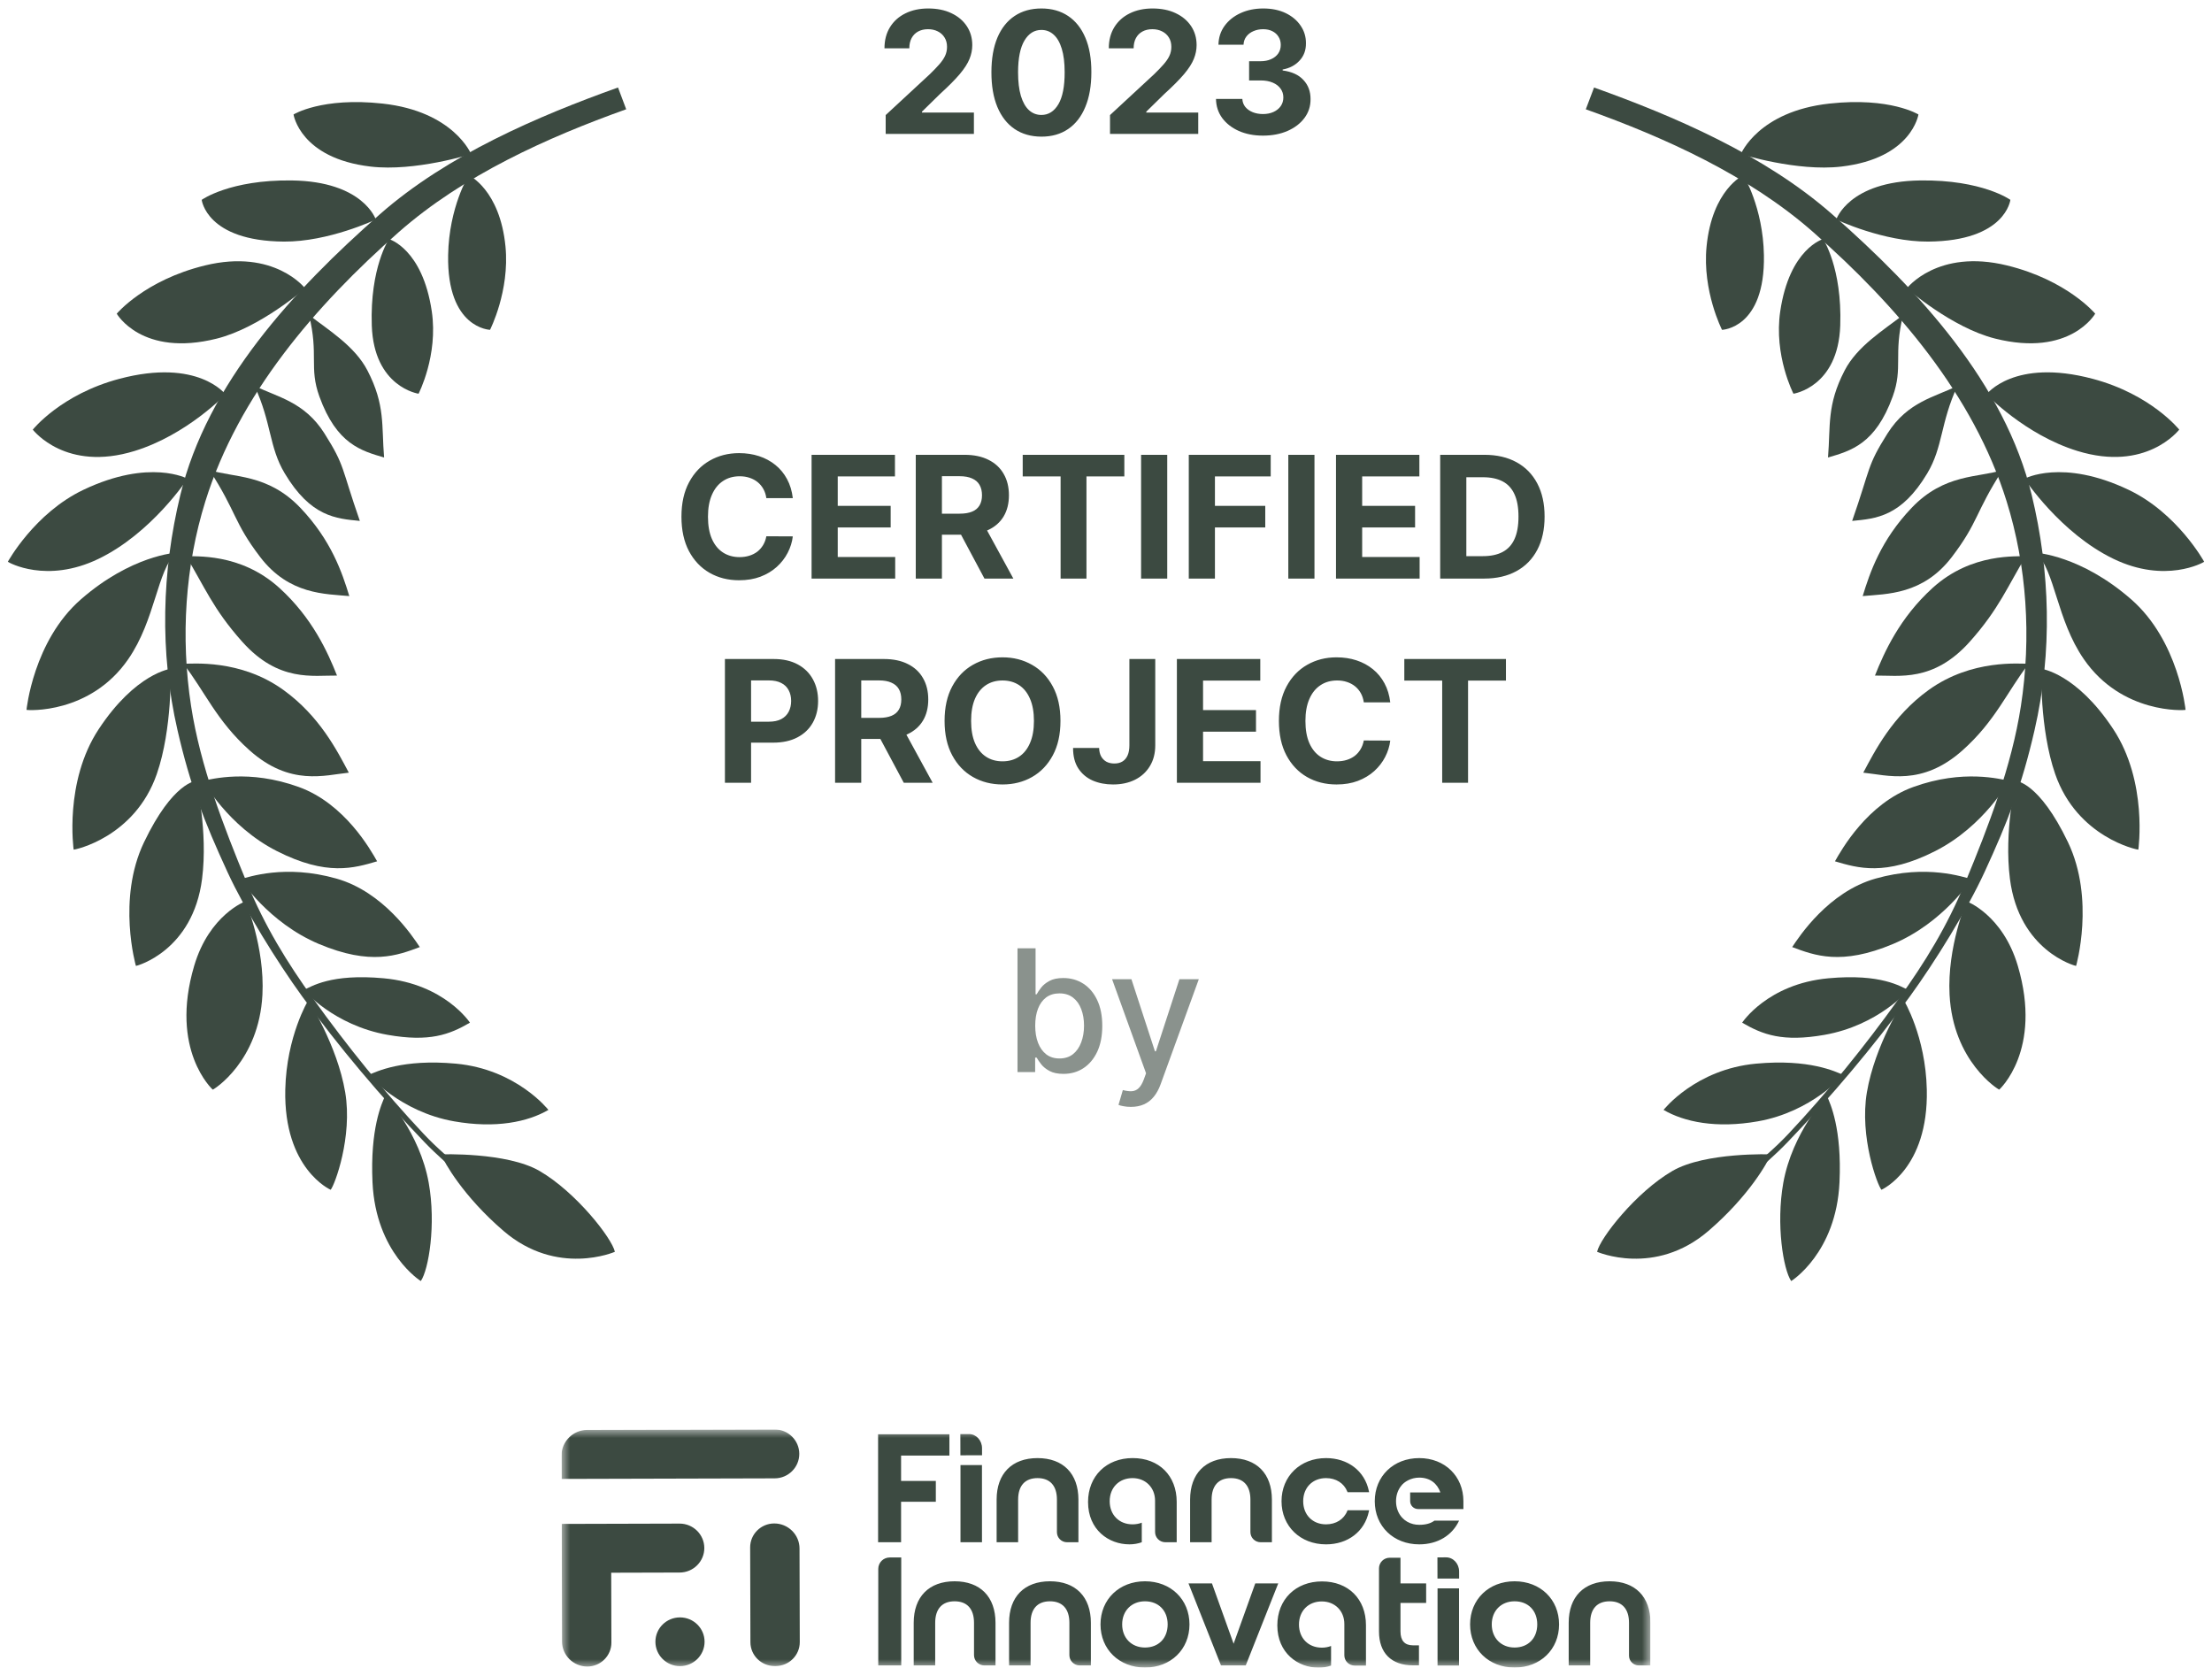
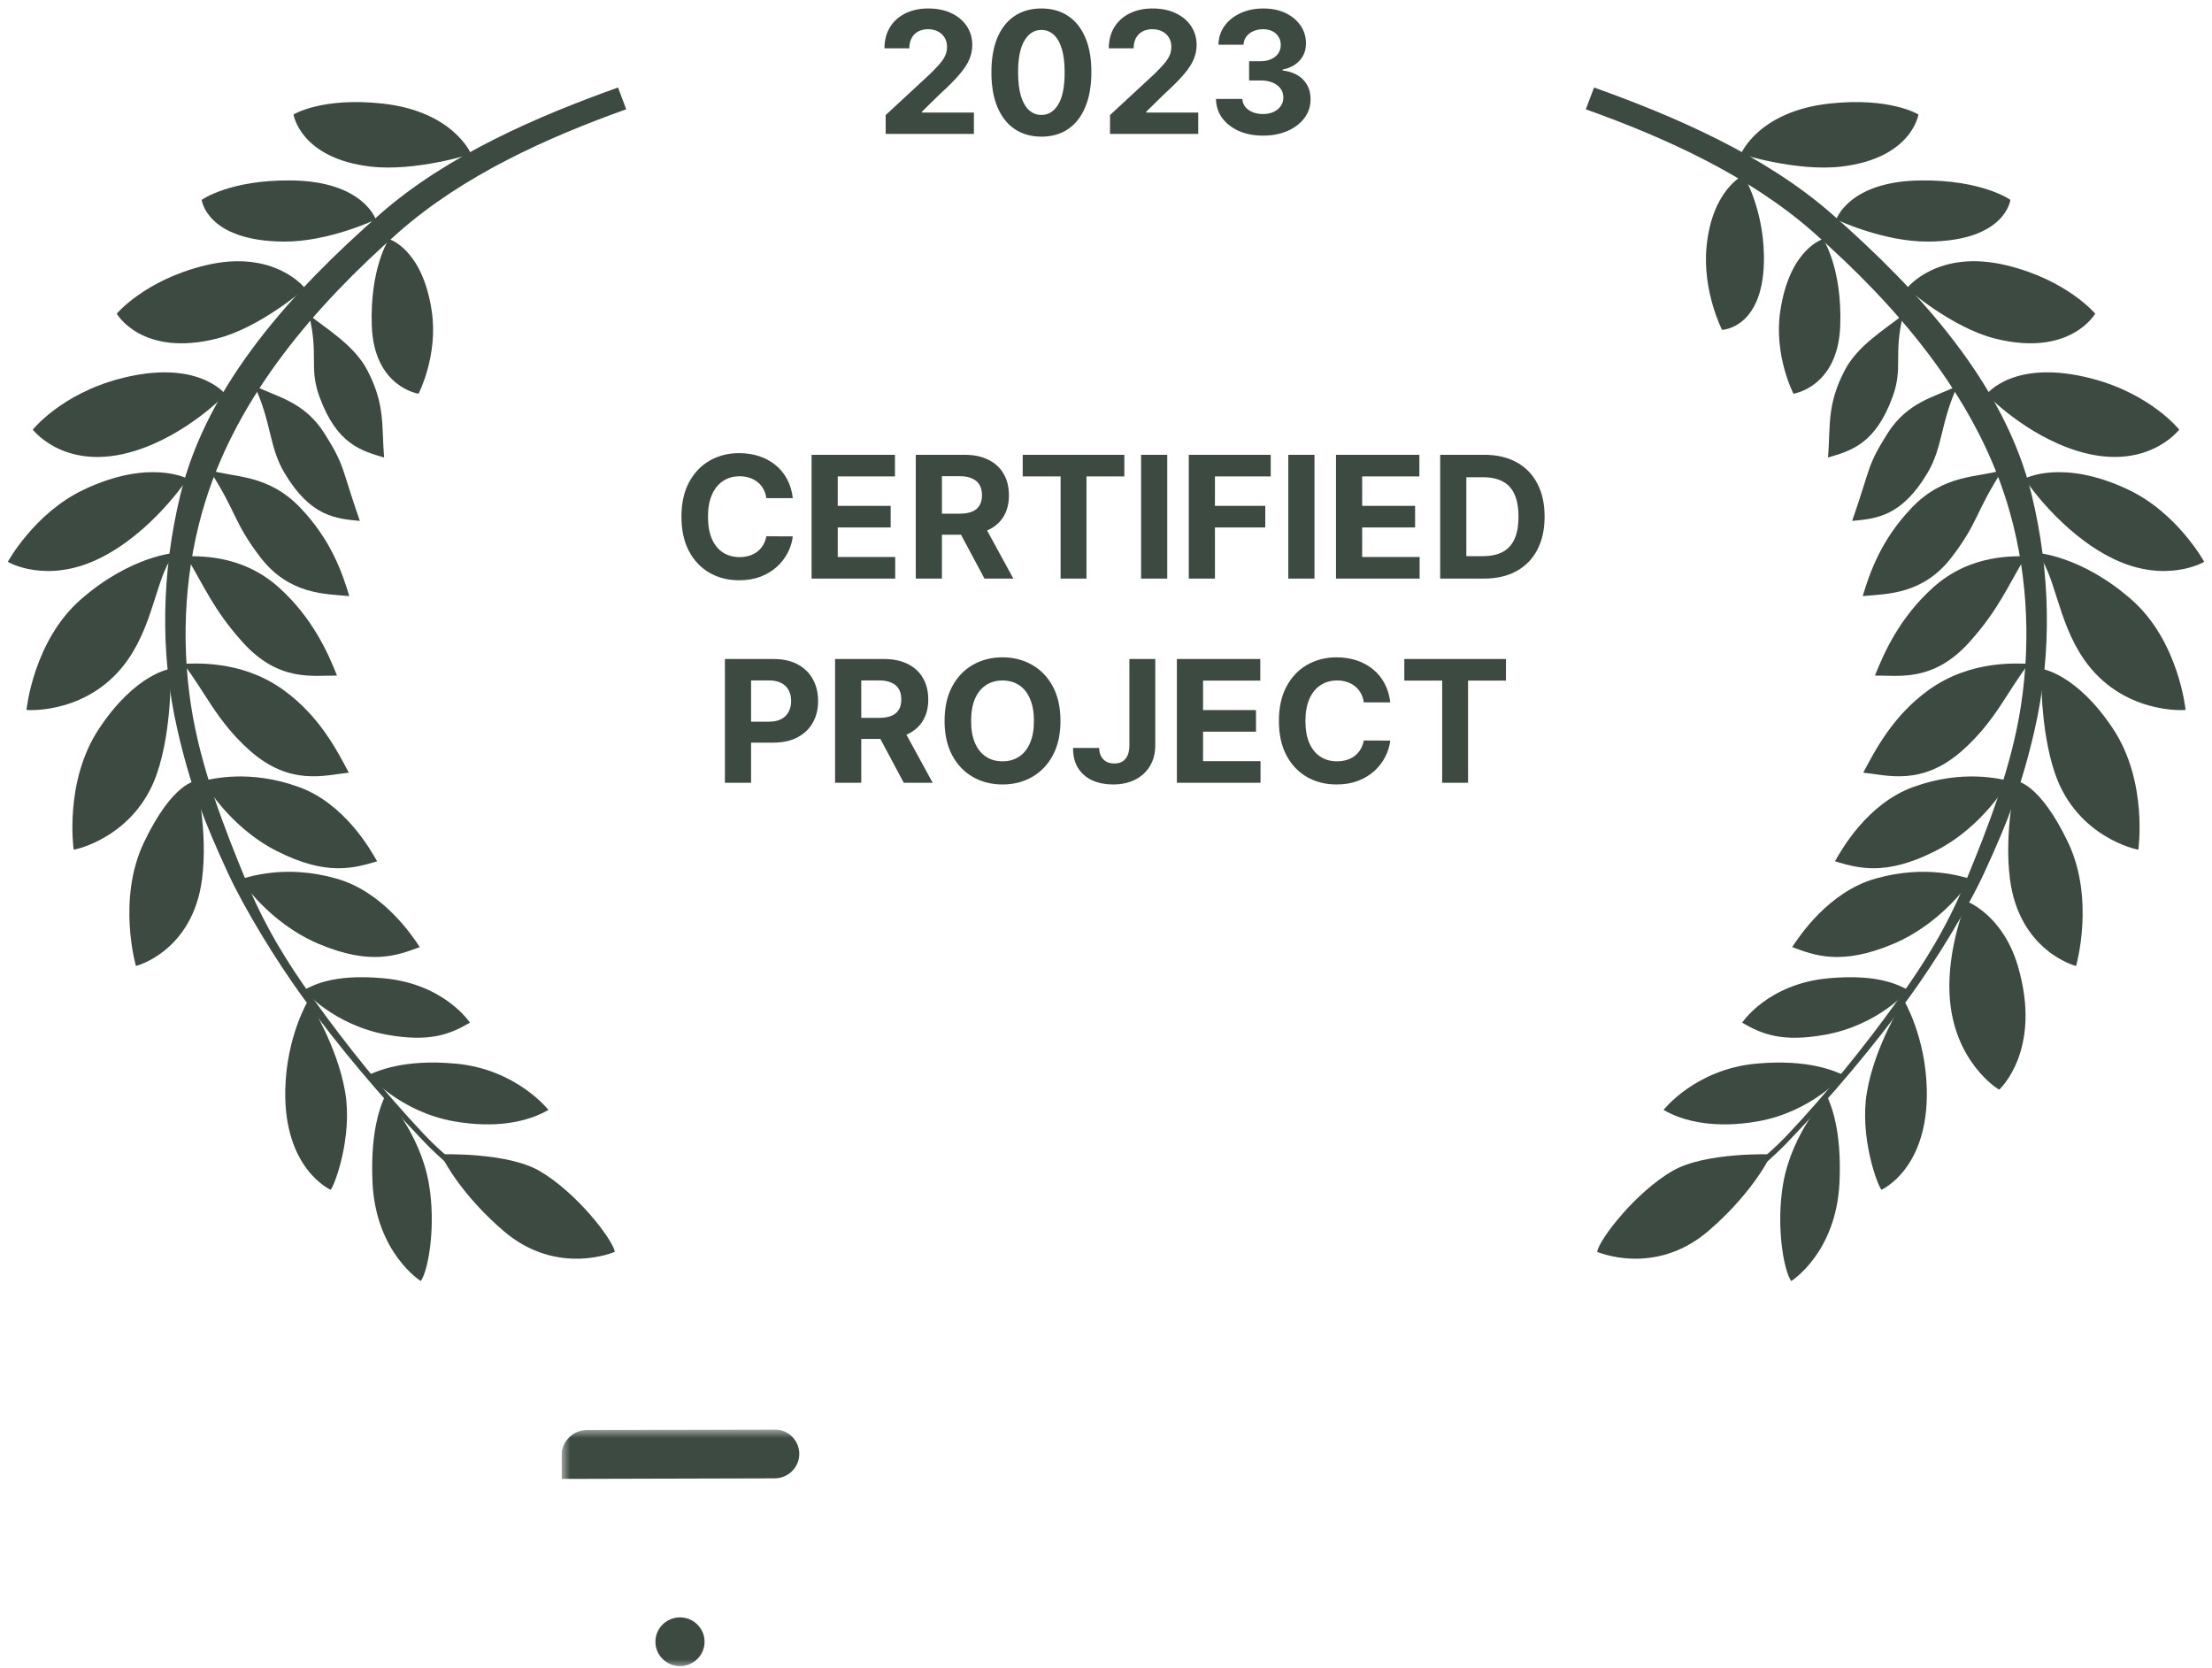
<svg xmlns="http://www.w3.org/2000/svg" width="130" height="98" viewBox="0 0 130 98" fill="none">
  <g clip-path="url(#clip0_9874_2048)">
    <path d="M100.278 70.994C101.878 69.92 103.645 68.59 105.069 67.106C107.597 64.474 110.103 61.507 112.257 58.538C113.712 56.532 115.601 53.489 116.632 51.25C118.005 48.27 118.818 46.183 119.571 42.909C120.633 38.298 120.486 33.565 119.408 29.103C117.822 22.539 112.746 17.047 107.674 12.588C103.706 9.101 98.37 6.819 93.683 5.143L93.198 6.423C97.843 8.083 102.766 10.3 106.569 13.646C111.461 17.951 115.98 23.201 117.929 29.458C119.117 33.266 119.392 37.444 118.769 41.49C118.224 45.035 116.852 48.588 115.515 51.818C114.417 54.473 113.136 56.541 111.573 58.719C109.592 61.482 107.415 64.176 105.101 66.635C103.603 68.228 101.599 69.665 99.99 70.746L100.278 70.994Z" fill="#3C4A41" />
    <path d="M102.311 9.055C102.311 9.055 105.603 10.096 108.216 9.789C112.364 9.302 112.747 6.727 112.747 6.727C112.747 6.727 111.082 5.694 107.513 6.087C103.331 6.547 102.311 9.055 102.311 9.055Z" fill="#3C4A41" />
    <path d="M107.917 12.9C107.917 12.9 110.692 14.217 113.323 14.197C117.877 14.163 118.15 11.744 118.15 11.744C118.15 11.744 116.501 10.555 112.854 10.604C108.647 10.66 107.917 12.9 107.917 12.9Z" fill="#3C4A41" />
    <path d="M112.065 16.945C112.065 16.945 114.703 19.258 117.255 19.897C121.673 21.004 123.136 18.433 123.136 18.433C123.136 18.433 121.494 16.463 117.95 15.598C113.864 14.6 112.065 16.945 112.065 16.945Z" fill="#3C4A41" />
    <path d="M116.749 23.174C116.749 23.174 119.005 25.552 122.094 26.502C126.125 27.74 128.019 25.308 128.075 25.248C128.075 25.248 126.423 23.169 122.977 22.258C118.355 21.035 116.749 23.174 116.749 23.174Z" fill="#3C4A41" />
    <path d="M118.98 28.133C118.98 28.133 121.081 31.333 124.215 32.843C127.26 34.311 129.484 33.061 129.54 33.012C129.54 33.012 127.976 30.154 125.098 28.784C121.189 26.923 118.98 28.133 118.98 28.133Z" fill="#3C4A41" />
    <path d="M119.657 32.483C120.779 33.538 120.862 36.406 122.466 38.733C124.702 41.98 128.391 41.745 128.446 41.714C128.446 41.714 128.051 37.669 125.255 35.224C122.282 32.626 119.657 32.483 119.657 32.483Z" fill="#3C4A41" />
    <path d="M119.967 39.302C119.967 39.302 119.858 42.818 120.785 45.488C122.079 49.212 125.609 49.943 125.67 49.928C125.67 49.928 126.243 45.946 124.196 42.846C122.021 39.552 119.967 39.302 119.967 39.302Z" fill="#3C4A41" />
    <path d="M118.472 45.891C118.472 45.891 117.768 48.842 118.124 51.646C118.662 55.871 121.95 56.766 122.013 56.76C122.013 56.76 123.14 52.846 121.537 49.495C119.833 45.935 118.472 45.891 118.472 45.891Z" fill="#3C4A41" />
    <path d="M115.575 52.964C115.575 52.964 114.43 55.634 114.577 58.456C114.78 62.373 117.434 64.028 117.497 64.03C117.497 64.03 120.056 61.723 118.587 56.756C117.695 53.743 115.575 52.964 115.575 52.964Z" fill="#3C4A41" />
    <path d="M111.89 58.781C111.89 58.781 110.189 61.402 109.718 64.189C109.276 66.805 110.337 69.655 110.574 69.917C110.574 69.917 113.343 68.7 113.239 64.03C113.17 60.888 111.89 58.781 111.89 58.781Z" fill="#3C4A41" />
    <path d="M107.363 64.394C107.363 64.394 105.334 66.554 104.805 69.508C104.368 71.957 104.808 74.617 105.27 75.281C105.27 75.281 107.916 73.637 108.108 69.478C108.253 66.34 107.572 64.846 107.363 64.394Z" fill="#3C4A41" />
    <path d="M104.078 67.835C104.078 67.835 100.211 67.695 98.289 68.811C96.138 70.06 94.027 72.771 93.861 73.562C93.861 73.562 97.247 75.047 100.405 72.335C102.788 70.287 103.893 68.298 104.078 67.835Z" fill="#3C4A41" />
    <path d="M108.338 63.171C108.338 63.171 106.489 65.336 103.31 65.895C100.861 66.327 98.977 65.929 97.768 65.224C97.768 65.224 99.633 62.834 103.209 62.505C106.338 62.216 107.879 62.976 108.338 63.171Z" fill="#3C4A41" />
    <path d="M112.161 58.178C112.161 58.178 110.4 60.255 107.222 60.814C104.772 61.245 103.596 60.803 102.387 60.098C102.387 60.098 103.877 57.819 107.452 57.489C110.581 57.201 111.702 57.983 112.161 58.178Z" fill="#3C4A41" />
    <path d="M115.872 51.663C115.872 51.663 114.227 54.223 111.252 55.474C108.204 56.756 106.638 56.144 105.327 55.655C105.745 55.028 107.456 52.413 110.23 51.629C113.254 50.773 115.386 51.549 115.872 51.663Z" fill="#3C4A41" />
    <path d="M118.073 45.879C118.073 45.879 116.615 48.55 113.738 50.011C110.789 51.508 109.184 51.009 107.841 50.615C108.213 49.959 109.733 47.229 112.443 46.248C115.398 45.179 117.58 45.8 118.073 45.879Z" fill="#3C4A41" />
    <path d="M119.23 39.004C117.968 40.622 117.282 42.361 115.341 44.091C112.95 46.224 110.898 45.544 109.505 45.406C110.191 44.118 111.22 42.081 113.347 40.547C115.895 38.709 118.731 39.018 119.23 39.004Z" fill="#3C4A41" />
    <path d="M119.074 32.669C118.001 34.418 117.492 35.781 115.757 37.718C113.619 40.105 111.592 39.681 110.192 39.7C110.73 38.343 111.635 36.315 113.578 34.551C115.904 32.44 118.58 32.739 119.074 32.669Z" fill="#3C4A41" />
    <path d="M117.694 27.619C116.08 30.11 116.284 30.674 114.704 32.74C113.007 34.959 110.865 34.898 109.471 35.029C109.898 33.634 110.536 31.747 112.344 29.847C114.273 27.82 116.279 28.081 117.694 27.619Z" fill="#3C4A41" />
    <path d="M115.042 22.67C114.024 24.875 114.2 26.252 113.267 27.814C111.741 30.37 110.245 30.48 108.852 30.611C109.963 27.427 109.706 27.412 110.929 25.473C112.12 23.586 113.737 23.332 115.042 22.67Z" fill="#3C4A41" />
    <path d="M111.846 18.508C111.266 20.866 111.855 21.588 111.236 23.299C110.223 26.099 108.776 26.491 107.433 26.885C107.587 25.006 107.354 23.814 108.407 21.777C109.151 20.338 110.691 19.406 111.846 18.508Z" fill="#3C4A41" />
    <path d="M105.402 23.137C105.402 23.137 104.239 20.891 104.626 18.289C105.173 14.602 107.143 14.05 107.143 14.05C107.143 14.05 108.266 15.726 108.152 19.126C108.03 22.758 105.402 23.137 105.402 23.137Z" fill="#3C4A41" />
    <path d="M101.204 19.383C101.204 19.383 100.041 17.11 100.295 14.491C100.622 11.135 102.459 10.296 102.459 10.296C102.459 10.296 103.617 12.169 103.666 14.996C103.742 19.313 101.204 19.383 101.204 19.383Z" fill="#3C4A41" />
    <path d="M29.725 70.993C28.126 69.919 26.358 68.589 24.934 67.106C22.407 64.473 19.9 61.506 17.746 58.537C16.291 56.531 14.403 53.488 13.371 51.249C11.998 48.269 11.185 46.182 10.432 42.908C9.371 38.297 9.517 33.564 10.595 29.102C12.181 22.538 17.257 17.046 22.33 12.587C26.298 9.1 31.633 6.818 36.321 5.142L36.802 6.421C32.156 8.082 27.233 10.299 23.43 13.645C18.538 17.95 14.02 23.2 12.07 29.457C10.883 33.265 10.607 37.444 11.23 41.49C11.776 45.034 13.148 48.587 14.484 51.817C15.583 54.472 16.864 56.54 18.427 58.719C20.408 61.481 22.585 64.175 24.899 66.635C26.397 68.227 28.4 69.664 30.009 70.745L29.725 70.993Z" fill="#3C4A41" />
    <path d="M27.688 9.055C27.688 9.055 24.395 10.096 21.782 9.789C17.634 9.302 17.251 6.727 17.251 6.727C17.251 6.727 18.916 5.694 22.485 6.087C26.667 6.547 27.688 9.055 27.688 9.055Z" fill="#3C4A41" />
    <path d="M22.087 12.9C22.087 12.9 19.313 14.217 16.682 14.197C12.127 14.163 11.854 11.744 11.854 11.744C11.854 11.744 13.503 10.555 17.151 10.604C21.357 10.66 22.087 12.9 22.087 12.9Z" fill="#3C4A41" />
    <path d="M17.932 16.946C17.932 16.946 15.294 19.259 12.742 19.898C8.324 21.005 6.861 18.434 6.861 18.434C6.861 18.434 8.503 16.464 12.046 15.599C16.133 14.601 17.932 16.946 17.932 16.946Z" fill="#3C4A41" />
    <path d="M13.252 23.175C13.252 23.175 10.995 25.553 7.906 26.503C3.876 27.741 1.981 25.309 1.926 25.249C1.926 25.249 3.577 23.17 7.023 22.259C11.646 21.036 13.252 23.175 13.252 23.175Z" fill="#3C4A41" />
    <path d="M11.021 28.133C11.021 28.133 8.92 31.333 5.785 32.843C2.74 34.311 0.516 33.061 0.461 33.012C0.461 33.012 2.025 30.154 4.902 28.784C8.812 26.923 11.021 28.133 11.021 28.133Z" fill="#3C4A41" />
    <path d="M10.347 32.483C9.225 33.538 9.142 36.406 7.539 38.733C5.302 41.98 1.613 41.745 1.558 41.714C1.558 41.714 1.953 37.669 4.75 35.225C7.722 32.627 10.347 32.483 10.347 32.483Z" fill="#3C4A41" />
    <path d="M10.032 39.302C10.032 39.302 10.141 42.818 9.214 45.488C7.921 49.212 4.39 49.943 4.329 49.928C4.329 49.928 3.756 45.946 5.803 42.846C7.978 39.552 10.032 39.302 10.032 39.302Z" fill="#3C4A41" />
    <path d="M11.529 45.891C11.529 45.891 12.233 48.842 11.876 51.646C11.338 55.871 8.05 56.766 7.987 56.76C7.987 56.76 6.86 52.846 8.464 49.495C10.168 45.935 11.529 45.891 11.529 45.891Z" fill="#3C4A41" />
-     <path d="M14.424 52.965C14.424 52.965 15.569 55.635 15.423 58.457C15.219 62.374 12.565 64.029 12.502 64.031C12.502 64.031 9.943 61.724 11.412 56.757C12.304 53.744 14.424 52.965 14.424 52.965Z" fill="#3C4A41" />
    <path d="M18.116 58.781C18.116 58.781 19.817 61.402 20.288 64.189C20.73 66.805 19.669 69.655 19.432 69.917C19.432 69.917 16.663 68.7 16.766 64.03C16.836 60.888 18.116 58.781 18.116 58.781Z" fill="#3C4A41" />
    <path d="M22.638 64.393C22.638 64.393 24.667 66.554 25.196 69.508C25.634 71.957 25.193 74.617 24.731 75.281C24.731 75.281 22.085 73.637 21.892 69.478C21.747 66.34 22.428 64.846 22.638 64.393Z" fill="#3C4A41" />
    <path d="M25.919 67.835C25.919 67.835 29.786 67.695 31.708 68.811C33.859 70.06 35.97 72.771 36.137 73.562C36.137 73.562 32.75 75.047 29.592 72.335C27.209 70.287 26.105 68.298 25.919 67.835Z" fill="#3C4A41" />
    <path d="M21.659 63.171C21.659 63.171 23.509 65.336 26.687 65.895C29.137 66.327 31.02 65.929 32.23 65.224C32.23 65.224 30.364 62.834 26.789 62.505C23.66 62.216 22.119 62.976 21.659 63.171Z" fill="#3C4A41" />
    <path d="M17.844 58.177C17.844 58.177 19.606 60.254 22.784 60.813C25.234 61.244 26.41 60.802 27.619 60.097C27.619 60.097 26.129 57.818 22.554 57.489C19.425 57.2 18.304 57.982 17.844 58.177Z" fill="#3C4A41" />
    <path d="M14.126 51.663C14.126 51.663 15.771 54.223 18.746 55.474C21.795 56.756 23.36 56.144 24.671 55.655C24.253 55.028 22.542 52.413 19.768 51.629C16.745 50.773 14.612 51.549 14.126 51.663Z" fill="#3C4A41" />
    <path d="M11.931 45.879C11.931 45.879 13.389 48.55 16.266 50.011C19.215 51.508 20.82 51.009 22.163 50.615C21.791 49.959 20.271 47.229 17.561 46.248C14.606 45.179 12.424 45.8 11.931 45.879Z" fill="#3C4A41" />
    <path d="M10.775 39.004C12.037 40.622 12.723 42.361 14.664 44.091C17.056 46.224 19.108 45.544 20.5 45.406C19.815 44.118 18.785 42.081 16.658 40.547C14.11 38.709 11.274 39.018 10.775 39.004Z" fill="#3C4A41" />
    <path d="M10.924 32.669C11.997 34.418 12.506 35.781 14.242 37.718C16.379 40.105 18.406 39.681 19.806 39.7C19.268 38.343 18.363 36.315 16.421 34.551C14.094 32.44 11.419 32.739 10.924 32.669Z" fill="#3C4A41" />
    <path d="M12.307 27.619C13.921 30.11 13.717 30.674 15.296 32.74C16.993 34.959 19.136 34.898 20.529 35.029C20.103 33.634 19.465 31.747 17.657 29.847C15.728 27.82 13.722 28.081 12.307 27.619Z" fill="#3C4A41" />
    <path d="M14.957 22.67C15.975 24.875 15.799 26.252 16.732 27.814C18.258 30.37 19.754 30.48 21.148 30.611C20.036 27.427 20.294 27.412 19.07 25.473C17.88 23.586 16.262 23.332 14.957 22.67Z" fill="#3C4A41" />
    <path d="M18.16 18.508C18.739 20.866 18.151 21.588 18.77 23.299C19.782 26.099 21.23 26.491 22.573 26.885C22.418 25.006 22.651 23.814 21.598 21.777C20.854 20.338 19.315 19.406 18.16 18.508Z" fill="#3C4A41" />
    <path d="M24.599 23.137C24.599 23.137 25.762 20.891 25.375 18.289C24.828 14.602 22.858 14.05 22.858 14.05C22.858 14.05 21.736 15.726 21.85 19.126C21.972 22.758 24.599 23.137 24.599 23.137Z" fill="#3C4A41" />
-     <path d="M28.799 19.382C28.799 19.382 29.962 17.108 29.708 14.49C29.381 11.134 27.544 10.295 27.544 10.295C27.544 10.295 26.386 12.168 26.337 14.995C26.261 19.312 28.799 19.382 28.799 19.382Z" fill="#3C4A41" />
    <path d="M46.594 29.273H45.038C45.01 29.072 44.952 28.893 44.864 28.737C44.777 28.579 44.664 28.444 44.527 28.332C44.39 28.221 44.231 28.136 44.051 28.077C43.874 28.017 43.681 27.988 43.472 27.988C43.096 27.988 42.768 28.081 42.489 28.268C42.209 28.453 41.993 28.723 41.839 29.078C41.685 29.431 41.608 29.859 41.608 30.364C41.608 30.882 41.685 31.318 41.839 31.671C41.995 32.023 42.213 32.289 42.492 32.469C42.772 32.649 43.095 32.739 43.462 32.739C43.668 32.739 43.858 32.712 44.033 32.658C44.211 32.603 44.368 32.524 44.506 32.42C44.643 32.313 44.757 32.184 44.847 32.033C44.939 31.881 45.003 31.708 45.038 31.514L46.594 31.521C46.554 31.855 46.453 32.177 46.292 32.487C46.133 32.795 45.919 33.071 45.649 33.315C45.382 33.556 45.062 33.748 44.691 33.89C44.321 34.03 43.903 34.099 43.437 34.099C42.788 34.099 42.208 33.953 41.697 33.659C41.188 33.365 40.785 32.941 40.489 32.384C40.196 31.828 40.049 31.154 40.049 30.364C40.049 29.57 40.198 28.896 40.497 28.34C40.795 27.783 41.2 27.359 41.711 27.068C42.222 26.775 42.798 26.628 43.437 26.628C43.858 26.628 44.249 26.687 44.609 26.805C44.971 26.924 45.292 27.097 45.571 27.324C45.85 27.549 46.078 27.825 46.253 28.151C46.431 28.478 46.544 28.852 46.594 29.273ZM47.697 34V26.727H52.597V27.995H49.234V29.728H52.345V30.996H49.234V32.732H52.611V34H47.697ZM53.82 34V26.727H56.689C57.238 26.727 57.707 26.826 58.095 27.022C58.486 27.216 58.783 27.492 58.986 27.849C59.192 28.204 59.295 28.622 59.295 29.103C59.295 29.586 59.191 30.001 58.983 30.349C58.775 30.695 58.473 30.96 58.077 31.145C57.684 31.329 57.209 31.422 56.65 31.422H54.729V30.186H56.401C56.695 30.186 56.939 30.146 57.133 30.065C57.327 29.985 57.471 29.864 57.566 29.703C57.663 29.542 57.712 29.342 57.712 29.103C57.712 28.861 57.663 28.658 57.566 28.492C57.471 28.326 57.326 28.201 57.129 28.116C56.935 28.028 56.69 27.984 56.394 27.984H55.357V34H53.82ZM57.747 30.69L59.555 34H57.857L56.089 30.69H57.747ZM60.105 27.995V26.727H66.078V27.995H63.852V34H62.332V27.995H60.105ZM68.599 26.727V34H67.062V26.727H68.599ZM69.865 34V26.727H74.68V27.995H71.402V29.728H74.36V30.996H71.402V34H69.865ZM77.252 26.727V34H75.714V26.727H77.252ZM78.517 34V26.727H83.417V27.995H80.055V29.728H83.165V30.996H80.055V32.732H83.432V34H78.517ZM87.218 34H84.64V26.727H87.239C87.971 26.727 88.601 26.873 89.129 27.164C89.656 27.453 90.062 27.868 90.347 28.41C90.633 28.953 90.776 29.601 90.776 30.357C90.776 31.114 90.633 31.765 90.347 32.31C90.062 32.854 89.654 33.272 89.121 33.563C88.591 33.854 87.957 34 87.218 34ZM86.177 32.682H87.154C87.609 32.682 87.991 32.602 88.301 32.441C88.614 32.278 88.848 32.026 89.004 31.685C89.163 31.341 89.242 30.899 89.242 30.357C89.242 29.819 89.163 29.38 89.004 29.039C88.848 28.698 88.615 28.447 88.305 28.286C87.995 28.125 87.612 28.045 87.158 28.045H86.177V32.682ZM42.604 46V38.727H45.473C46.025 38.727 46.495 38.833 46.883 39.043C47.271 39.252 47.567 39.542 47.771 39.913C47.977 40.283 48.08 40.709 48.08 41.192C48.08 41.675 47.975 42.101 47.767 42.47C47.559 42.84 47.257 43.127 46.862 43.333C46.469 43.539 45.993 43.642 45.434 43.642H43.605V42.41H45.185C45.481 42.41 45.725 42.359 45.917 42.257C46.111 42.153 46.255 42.01 46.35 41.827C46.447 41.643 46.496 41.431 46.496 41.192C46.496 40.95 46.447 40.74 46.35 40.56C46.255 40.377 46.111 40.236 45.917 40.137C45.723 40.035 45.477 39.984 45.178 39.984H44.141V46H42.604ZM49.078 46V38.727H51.948C52.497 38.727 52.966 38.825 53.354 39.022C53.745 39.216 54.042 39.492 54.245 39.849C54.451 40.205 54.554 40.622 54.554 41.103C54.554 41.586 54.45 42.001 54.242 42.349C54.033 42.695 53.731 42.96 53.336 43.145C52.943 43.33 52.467 43.422 51.909 43.422H49.987V42.186H51.66C51.954 42.186 52.197 42.146 52.392 42.065C52.586 41.985 52.73 41.864 52.825 41.703C52.922 41.542 52.97 41.342 52.97 41.103C52.97 40.861 52.922 40.658 52.825 40.492C52.73 40.327 52.584 40.201 52.388 40.116C52.194 40.028 51.949 39.984 51.653 39.984H50.616V46H49.078ZM53.006 42.69L54.813 46H53.116L51.347 42.69H53.006ZM62.324 42.364C62.324 43.157 62.174 43.831 61.873 44.388C61.575 44.944 61.168 45.369 60.651 45.663C60.138 45.954 59.56 46.099 58.919 46.099C58.272 46.099 57.692 45.953 57.178 45.659C56.665 45.365 56.259 44.941 55.961 44.384C55.662 43.828 55.513 43.154 55.513 42.364C55.513 41.571 55.662 40.896 55.961 40.34C56.259 39.783 56.665 39.359 57.178 39.068C57.692 38.775 58.272 38.628 58.919 38.628C59.56 38.628 60.138 38.775 60.651 39.068C61.168 39.359 61.575 39.783 61.873 40.34C62.174 40.896 62.324 41.571 62.324 42.364ZM60.765 42.364C60.765 41.85 60.688 41.417 60.534 41.064C60.383 40.711 60.169 40.444 59.892 40.261C59.615 40.079 59.29 39.988 58.919 39.988C58.547 39.988 58.222 40.079 57.946 40.261C57.669 40.444 57.453 40.711 57.299 41.064C57.148 41.417 57.072 41.85 57.072 42.364C57.072 42.877 57.148 43.311 57.299 43.663C57.453 44.016 57.669 44.284 57.946 44.466C58.222 44.648 58.547 44.739 58.919 44.739C59.29 44.739 59.615 44.648 59.892 44.466C60.169 44.284 60.383 44.016 60.534 43.663C60.688 43.311 60.765 42.877 60.765 42.364ZM66.375 38.727H67.895V43.798C67.895 44.267 67.79 44.674 67.579 45.02C67.371 45.365 67.081 45.632 66.709 45.819C66.337 46.006 65.905 46.099 65.413 46.099C64.975 46.099 64.577 46.023 64.219 45.869C63.864 45.712 63.583 45.476 63.374 45.158C63.166 44.839 63.063 44.438 63.065 43.955H64.596C64.601 44.146 64.64 44.311 64.713 44.448C64.789 44.583 64.892 44.687 65.022 44.761C65.155 44.832 65.311 44.867 65.491 44.867C65.68 44.867 65.84 44.827 65.97 44.746C66.103 44.664 66.203 44.543 66.272 44.384C66.341 44.226 66.375 44.03 66.375 43.798V38.727ZM69.166 46V38.727H74.067V39.995H70.704V41.728H73.815V42.996H70.704V44.732H74.081V46H69.166ZM81.706 41.273H80.151C80.122 41.072 80.064 40.894 79.977 40.737C79.889 40.579 79.777 40.444 79.639 40.332C79.502 40.221 79.344 40.136 79.164 40.077C78.986 40.017 78.793 39.988 78.585 39.988C78.208 39.988 77.88 40.081 77.601 40.269C77.322 40.453 77.105 40.723 76.951 41.078C76.797 41.431 76.72 41.859 76.72 42.364C76.72 42.882 76.797 43.318 76.951 43.67C77.108 44.023 77.325 44.289 77.605 44.469C77.884 44.649 78.207 44.739 78.574 44.739C78.78 44.739 78.971 44.712 79.146 44.658C79.323 44.603 79.481 44.524 79.618 44.42C79.755 44.313 79.869 44.184 79.959 44.033C80.051 43.881 80.115 43.708 80.151 43.514L81.706 43.521C81.666 43.855 81.565 44.177 81.404 44.487C81.246 44.795 81.031 45.071 80.762 45.315C80.494 45.556 80.174 45.748 79.803 45.89C79.433 46.03 79.016 46.099 78.549 46.099C77.901 46.099 77.321 45.953 76.809 45.659C76.3 45.365 75.898 44.941 75.602 44.384C75.308 43.828 75.162 43.154 75.162 42.364C75.162 41.571 75.311 40.896 75.609 40.34C75.907 39.783 76.312 39.359 76.823 39.068C77.335 38.775 77.91 38.628 78.549 38.628C78.971 38.628 79.361 38.687 79.721 38.805C80.083 38.924 80.404 39.097 80.683 39.324C80.963 39.549 81.19 39.825 81.365 40.151C81.543 40.478 81.656 40.852 81.706 41.273ZM82.532 39.995V38.727H88.505V39.995H86.278V46H84.758V39.995H82.532Z" fill="#3C4A41" />
    <path d="M52.052 7.87V6.762L54.641 4.365C54.861 4.152 55.046 3.96 55.195 3.79C55.347 3.619 55.462 3.453 55.54 3.289C55.618 3.123 55.657 2.945 55.657 2.753C55.657 2.54 55.608 2.356 55.511 2.203C55.414 2.046 55.282 1.927 55.114 1.844C54.945 1.759 54.755 1.716 54.542 1.716C54.319 1.716 54.125 1.761 53.959 1.851C53.794 1.941 53.666 2.07 53.576 2.238C53.486 2.406 53.441 2.606 53.441 2.838H51.981C51.981 2.362 52.089 1.949 52.304 1.599C52.52 1.248 52.822 0.977 53.21 0.786C53.598 0.594 54.046 0.498 54.552 0.498C55.073 0.498 55.527 0.59 55.913 0.775C56.301 0.957 56.603 1.211 56.818 1.535C57.033 1.859 57.141 2.231 57.141 2.65C57.141 2.925 57.087 3.196 56.978 3.463C56.871 3.731 56.681 4.028 56.406 4.354C56.132 4.679 55.744 5.068 55.245 5.523L54.183 6.563V6.613H57.237V7.87H52.052ZM61.203 8.03C60.592 8.028 60.066 7.877 59.626 7.579C59.188 7.281 58.851 6.849 58.614 6.283C58.38 5.717 58.264 5.036 58.266 4.241C58.266 3.448 58.383 2.772 58.617 2.213C58.854 1.654 59.192 1.229 59.63 0.938C60.07 0.645 60.594 0.498 61.203 0.498C61.811 0.498 62.334 0.645 62.772 0.938C63.213 1.232 63.551 1.658 63.788 2.217C64.025 2.773 64.142 3.448 64.14 4.241C64.14 5.039 64.021 5.721 63.784 6.286C63.55 6.852 63.214 7.284 62.776 7.582C62.338 7.881 61.814 8.03 61.203 8.03ZM61.203 6.755C61.619 6.755 61.952 6.546 62.201 6.127C62.449 5.707 62.572 5.079 62.57 4.241C62.57 3.689 62.513 3.23 62.4 2.863C62.288 2.496 62.13 2.22 61.924 2.036C61.72 1.851 61.48 1.759 61.203 1.759C60.788 1.759 60.457 1.966 60.209 2.38C59.96 2.794 59.834 3.415 59.832 4.241C59.832 4.8 59.888 5.266 59.999 5.64C60.113 6.012 60.272 6.291 60.478 6.478C60.684 6.663 60.926 6.755 61.203 6.755ZM65.236 7.87V6.762L67.825 4.365C68.045 4.152 68.23 3.96 68.379 3.79C68.53 3.619 68.645 3.453 68.723 3.289C68.801 3.123 68.84 2.945 68.84 2.753C68.84 2.54 68.792 2.356 68.695 2.203C68.598 2.046 68.465 1.927 68.297 1.844C68.129 1.759 67.938 1.716 67.725 1.716C67.503 1.716 67.309 1.761 67.143 1.851C66.977 1.941 66.849 2.07 66.759 2.238C66.669 2.406 66.624 2.606 66.624 2.838H65.165C65.165 2.362 65.273 1.949 65.488 1.599C65.704 1.248 66.005 0.977 66.394 0.786C66.782 0.594 67.229 0.498 67.736 0.498C68.257 0.498 68.71 0.59 69.096 0.775C69.484 0.957 69.786 1.211 70.002 1.535C70.217 1.859 70.325 2.231 70.325 2.65C70.325 2.925 70.27 3.196 70.161 3.463C70.055 3.731 69.864 4.028 69.59 4.354C69.315 4.679 68.928 5.068 68.428 5.523L67.367 6.563V6.613H70.421V7.87H65.236ZM74.223 7.97C73.693 7.97 73.22 7.878 72.806 7.696C72.394 7.511 72.069 7.258 71.829 6.936C71.593 6.612 71.471 6.238 71.464 5.814H73.012C73.022 5.992 73.079 6.148 73.186 6.283C73.295 6.415 73.439 6.518 73.619 6.592C73.799 6.665 74.002 6.702 74.227 6.702C74.461 6.702 74.668 6.66 74.848 6.577C75.028 6.495 75.169 6.38 75.271 6.233C75.372 6.086 75.423 5.917 75.423 5.725C75.423 5.531 75.369 5.359 75.26 5.21C75.153 5.059 74.999 4.94 74.798 4.855C74.599 4.77 74.363 4.727 74.088 4.727H73.41V3.598H74.088C74.32 3.598 74.525 3.558 74.702 3.477C74.882 3.397 75.022 3.286 75.121 3.144C75.221 2.999 75.271 2.831 75.271 2.639C75.271 2.457 75.227 2.297 75.139 2.16C75.054 2.02 74.933 1.911 74.777 1.833C74.623 1.755 74.443 1.716 74.237 1.716C74.029 1.716 73.838 1.754 73.665 1.83C73.493 1.903 73.354 2.008 73.25 2.146C73.146 2.283 73.09 2.444 73.083 2.629H71.609C71.617 2.21 71.736 1.84 71.968 1.521C72.2 1.201 72.513 0.951 72.906 0.771C73.301 0.589 73.747 0.498 74.244 0.498C74.746 0.498 75.185 0.589 75.562 0.771C75.938 0.954 76.231 1.2 76.439 1.51C76.65 1.818 76.754 2.163 76.751 2.547C76.754 2.954 76.627 3.294 76.371 3.566C76.118 3.838 75.788 4.011 75.381 4.085V4.141C75.916 4.21 76.323 4.396 76.602 4.699C76.884 5 77.024 5.376 77.021 5.828C77.024 6.243 76.904 6.611 76.663 6.933C76.424 7.255 76.093 7.508 75.672 7.693C75.251 7.877 74.767 7.97 74.223 7.97Z" fill="#3C4A41" />
-     <path opacity="0.6" d="M59.799 63V55.727H60.861V58.43H60.925C60.986 58.316 61.075 58.185 61.191 58.035C61.307 57.886 61.468 57.756 61.674 57.645C61.88 57.531 62.152 57.474 62.491 57.474C62.931 57.474 63.324 57.586 63.67 57.808C64.015 58.031 64.287 58.352 64.483 58.771C64.682 59.19 64.781 59.694 64.781 60.283C64.781 60.873 64.683 61.378 64.487 61.8C64.29 62.219 64.02 62.542 63.677 62.769C63.334 62.994 62.942 63.106 62.501 63.106C62.17 63.106 61.899 63.051 61.688 62.94C61.48 62.828 61.316 62.698 61.198 62.549C61.08 62.4 60.989 62.267 60.925 62.151H60.836V63H59.799ZM60.84 60.273C60.84 60.656 60.895 60.992 61.006 61.281C61.118 61.57 61.279 61.796 61.489 61.959C61.7 62.12 61.958 62.201 62.264 62.201C62.581 62.201 62.846 62.117 63.059 61.949C63.272 61.778 63.433 61.548 63.542 61.256C63.653 60.965 63.709 60.637 63.709 60.273C63.709 59.913 63.654 59.59 63.545 59.303C63.439 59.017 63.278 58.791 63.062 58.625C62.849 58.459 62.583 58.376 62.264 58.376C61.956 58.376 61.695 58.456 61.482 58.614C61.272 58.773 61.112 58.994 61.003 59.278C60.894 59.562 60.84 59.894 60.84 60.273ZM66.459 65.046C66.3 65.046 66.156 65.032 66.026 65.006C65.896 64.983 65.799 64.957 65.735 64.928L65.99 64.058C66.184 64.11 66.357 64.133 66.509 64.126C66.66 64.119 66.794 64.062 66.91 63.955C67.028 63.849 67.133 63.675 67.223 63.433L67.354 63.071L65.358 57.545H66.495L67.876 61.778H67.933L69.314 57.545H70.454L68.206 63.728C68.102 64.012 67.97 64.252 67.809 64.449C67.648 64.648 67.456 64.797 67.233 64.896C67.011 64.996 66.753 65.046 66.459 65.046Z" fill="#3C4A41" />
    <g clip-path="url(#clip1_9874_2048)">
      <mask id="mask0_9874_2048" style="mask-type:luminance" maskUnits="userSpaceOnUse" x="33" y="84" width="64" height="14">
        <path d="M33 84H97V98H33V84Z" fill="white" />
      </mask>
      <g mask="url(#mask0_9874_2048)">
        <path d="M39.963 97.909C40.761 97.909 41.408 97.268 41.408 96.477C41.408 95.687 40.761 95.046 39.963 95.046C39.166 95.046 38.519 95.687 38.519 96.477C38.519 97.268 39.166 97.909 39.963 97.909Z" fill="#3C4A41" />
        <path d="M46.974 85.434C46.972 84.641 46.32 83.998 45.52 84L34.517 84.029C33.678 84.031 32.998 84.709 33 85.54L33.004 86.908L45.527 86.875C46.327 86.874 46.977 86.226 46.974 85.434L46.974 85.434Z" fill="#3C4A41" />
-         <path d="M45.499 89.526C44.719 89.528 44.085 90.159 44.087 90.933L44.102 96.505C44.104 97.278 44.741 97.906 45.521 97.904H45.591C46.372 97.902 47.005 97.271 47.003 96.497L46.988 90.994C46.986 90.183 46.318 89.524 45.499 89.526L45.499 89.526ZM41.393 90.969C41.391 90.176 40.738 89.533 39.939 89.534L33.013 89.553L33.031 96.464C33.033 97.276 33.701 97.935 34.52 97.933C35.3 97.931 35.934 97.3 35.932 96.526L35.921 92.421L39.946 92.41C40.746 92.408 41.395 91.761 41.393 90.969ZM52.957 88.251H54.999V87.028H52.957V85.538H55.797V84.286H51.606V90.629H52.957V88.252V88.251ZM57.71 86.096H56.448V90.629H57.711L57.71 86.096ZM59.836 88.124C59.836 87.31 60.24 86.861 60.975 86.861C61.711 86.861 62.116 87.31 62.116 88.124V90.041C62.117 90.198 62.179 90.348 62.291 90.458C62.402 90.569 62.553 90.63 62.71 90.63H63.379V88.124C63.379 86.597 62.48 85.685 60.976 85.685C59.471 85.685 58.572 86.597 58.572 88.124V90.63H59.836V88.124ZM71.207 88.124C71.207 87.31 71.611 86.861 72.346 86.861C73.082 86.861 73.487 87.31 73.487 88.124V90.034C73.487 90.363 73.756 90.63 74.088 90.63H74.75V88.124C74.75 86.597 73.852 85.685 72.347 85.685C70.842 85.685 69.943 86.597 69.943 88.124V90.63H71.207V88.124ZM77.931 86.861C78.515 86.861 78.983 87.156 79.181 87.651L79.196 87.689H80.463L80.448 87.617C80.205 86.443 79.217 85.685 77.931 85.685C76.416 85.685 75.316 86.751 75.316 88.219C75.316 89.688 76.416 90.754 77.931 90.754C79.217 90.754 80.205 89.996 80.448 88.821L80.463 88.75H79.196L79.181 88.788C78.983 89.282 78.515 89.578 77.931 89.578C77.141 89.578 76.589 89.019 76.589 88.219C76.589 87.419 77.141 86.861 77.931 86.861ZM51.616 92.192V97.869H52.966V91.525H52.289C52.201 91.525 52.114 91.542 52.032 91.575C51.951 91.608 51.877 91.657 51.814 91.719C51.752 91.781 51.702 91.855 51.668 91.936C51.634 92.017 51.616 92.104 51.616 92.192ZM56.103 92.924C54.598 92.924 53.699 93.835 53.699 95.363V97.869H54.962V95.363C54.962 94.549 55.367 94.1 56.102 94.1C56.838 94.1 57.243 94.549 57.243 95.363V97.262C57.243 97.597 57.517 97.869 57.855 97.869H58.506V95.363C58.506 93.835 57.608 92.924 56.103 92.924ZM61.708 92.924C60.203 92.924 59.304 93.835 59.304 95.363V97.869H60.567V95.363C60.567 94.549 60.972 94.1 61.708 94.1C62.443 94.1 62.848 94.549 62.848 95.363V97.264C62.848 97.598 63.121 97.869 63.458 97.869H64.111V95.363C64.111 93.835 63.212 92.924 61.708 92.924ZM67.292 92.924C65.776 92.924 64.677 93.99 64.677 95.458C64.677 96.926 65.776 97.993 67.292 97.993C68.807 97.993 69.906 96.927 69.906 95.458C69.906 93.989 68.807 92.924 67.292 92.924V92.924ZM67.292 96.817C66.501 96.817 65.95 96.258 65.95 95.458C65.95 94.658 66.502 94.1 67.292 94.1C68.088 94.1 68.624 94.646 68.624 95.458C68.624 96.271 68.089 96.817 67.292 96.817ZM73.773 93.047L72.5 96.593L71.227 93.047H69.848L71.743 97.831L71.758 97.868H73.213L75.123 93.047L73.773 93.047ZM89.013 92.924C87.498 92.924 86.398 93.99 86.398 95.458C86.398 96.926 87.498 97.993 89.013 97.993C90.528 97.993 91.627 96.927 91.627 95.458C91.627 93.989 90.528 92.924 89.013 92.924V92.924ZM89.013 96.817C88.223 96.817 87.671 96.258 87.671 95.458C87.671 94.658 88.223 94.1 89.013 94.1C89.81 94.1 90.345 94.646 90.345 95.458C90.345 96.271 89.81 96.817 89.013 96.817ZM94.597 92.924C93.092 92.924 92.193 93.835 92.193 95.363V97.869H93.456V95.363C93.456 94.549 93.861 94.1 94.597 94.1C95.332 94.1 95.737 94.549 95.737 95.363V97.295C95.737 97.612 95.996 97.869 96.316 97.869H97V95.363C97 93.835 96.101 92.924 94.597 92.924ZM57.715 85.518L57.714 85.101C57.713 84.643 57.37 84.273 56.949 84.273L56.44 84.275L56.443 85.522L57.715 85.518ZM83.41 85.685C81.895 85.685 80.795 86.751 80.795 88.219C80.795 89.688 81.895 90.754 83.41 90.754C84.486 90.754 85.348 90.232 85.751 89.359H84.304C84.086 89.524 83.791 89.606 83.41 89.606L83.396 89.605C83.28 89.605 83.166 89.591 83.054 89.564C82.802 89.504 82.573 89.371 82.399 89.18C82.177 88.936 82.045 88.603 82.045 88.219C82.045 87.866 82.156 87.555 82.347 87.318C82.522 87.082 82.92 86.832 83.41 86.832C84.049 86.832 84.469 87.181 84.653 87.705H82.875V88.217C82.876 88.34 82.925 88.458 83.013 88.544C83.1 88.631 83.219 88.679 83.342 88.679H86.005V88.219C86.005 86.751 84.914 85.685 83.41 85.685ZM85.748 93.341H84.485V97.874H85.748V93.341ZM84.986 91.518L84.478 91.519L84.481 92.766L85.753 92.763L85.752 92.345C85.751 91.887 85.408 91.517 84.986 91.518ZM82.307 91.54H81.672C81.506 91.54 81.347 91.605 81.229 91.722C81.111 91.839 81.044 91.998 81.044 92.163V95.872C81.044 97.139 81.773 97.864 83.044 97.864V97.864H83.393V96.688H83.04C82.554 96.687 82.307 96.412 82.307 95.872V94.195H83.815V93.047H82.307V91.54ZM66.368 90.754C66.634 90.754 66.881 90.711 67.103 90.63V89.48C66.941 89.544 66.758 89.578 66.56 89.578C65.769 89.578 65.217 89.019 65.217 88.219C65.217 87.419 65.77 86.861 66.56 86.861C67.324 86.861 67.883 87.415 67.883 88.188L67.885 90.031C67.885 90.362 68.156 90.63 68.49 90.63L69.155 90.63V88.257C69.155 86.719 68.116 85.684 66.569 85.684C65.022 85.684 63.945 86.747 63.945 88.266C63.945 89.899 65.163 90.753 66.367 90.753L66.368 90.754ZM77.693 92.932C76.147 92.932 75.069 93.993 75.069 95.514C75.069 97.146 76.287 98 77.491 98C77.742 98.002 77.991 97.961 78.227 97.877V96.726C78.053 96.793 77.869 96.826 77.683 96.824C76.893 96.824 76.341 96.266 76.341 95.466C76.341 94.666 76.893 94.108 77.683 94.108C78.448 94.108 79.008 94.661 79.008 95.434L79.008 97.278C79.009 97.437 79.073 97.59 79.187 97.702C79.3 97.814 79.454 97.877 79.614 97.877H80.278V95.504C80.278 93.965 79.24 92.932 77.693 92.932Z" fill="#3C4A41" />
      </g>
    </g>
  </g>
  <defs>
    <clipPath id="clip0_9874_2048">
      <rect width="130" height="98" fill="white" />
    </clipPath>
    <clipPath id="clip1_9874_2048">
      <rect width="64" height="14" fill="white" transform="translate(33 84)" />
    </clipPath>
  </defs>
</svg>